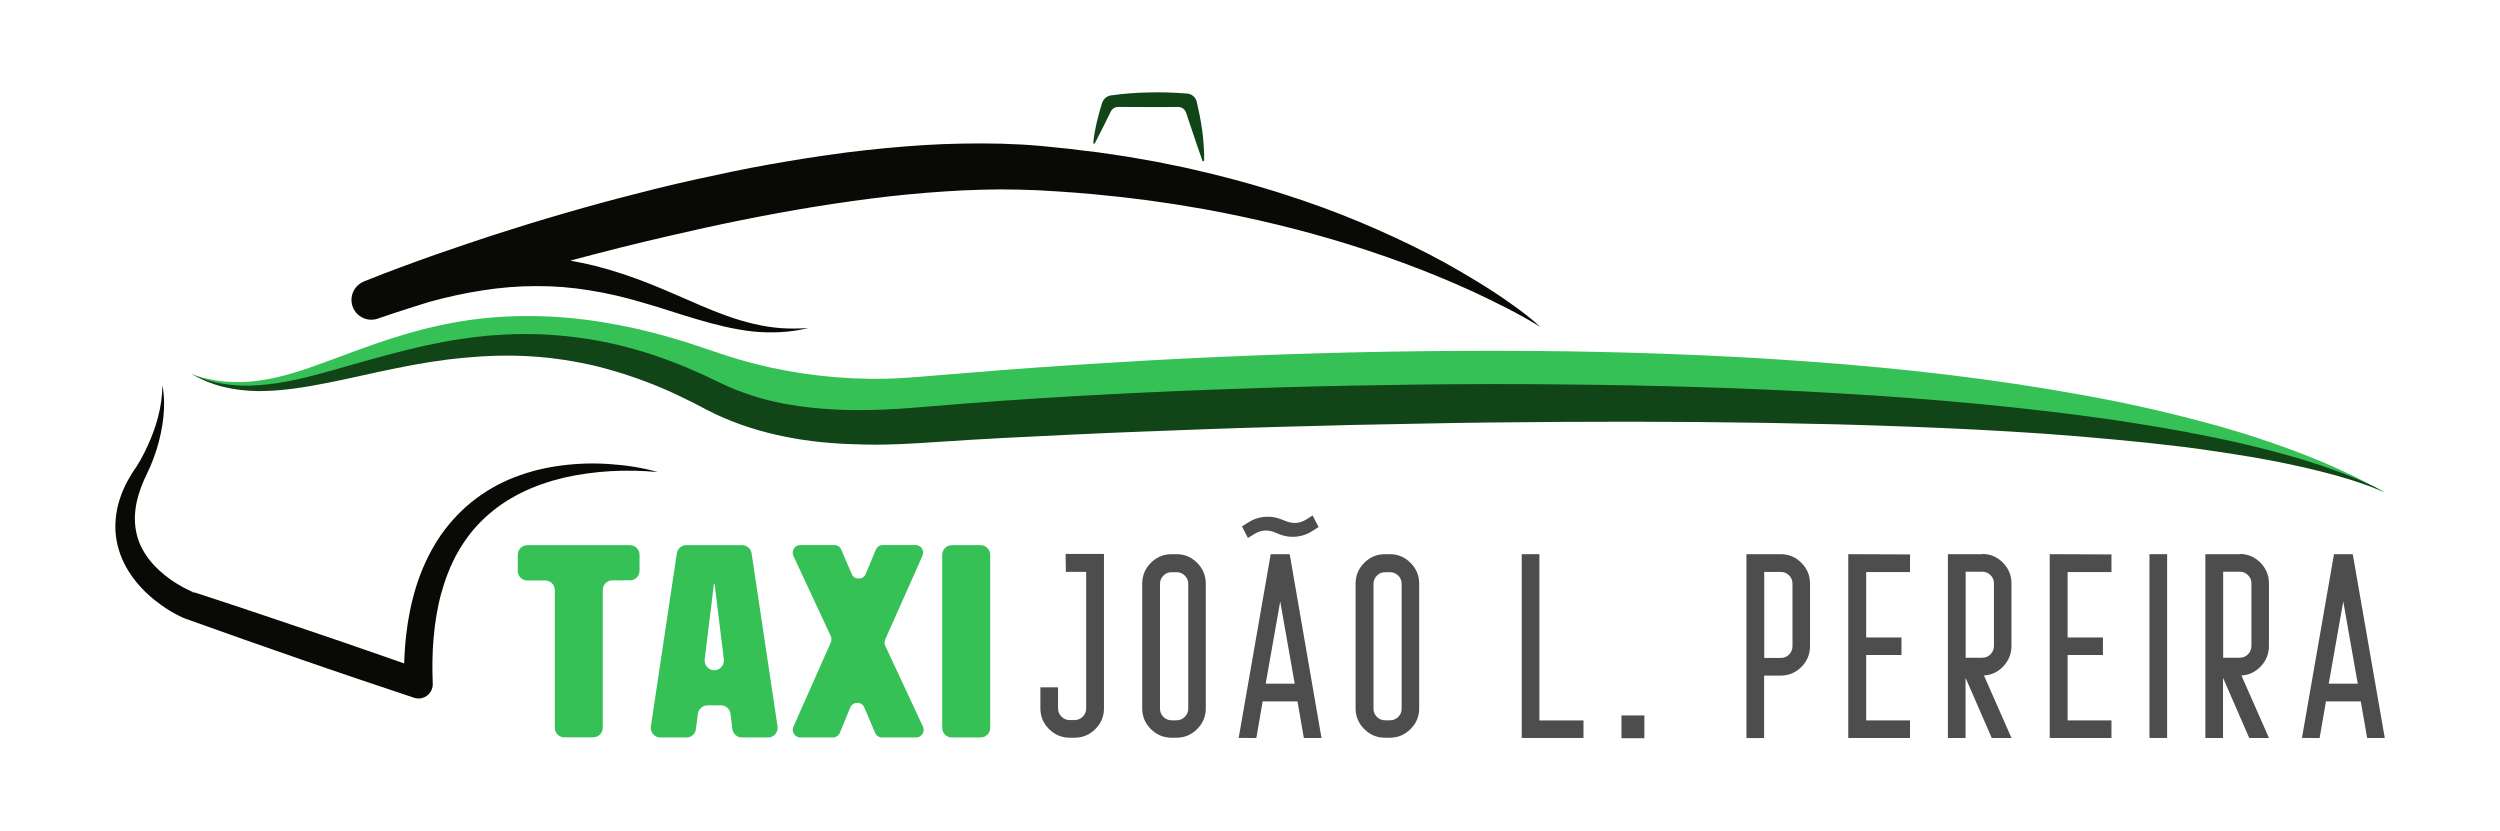
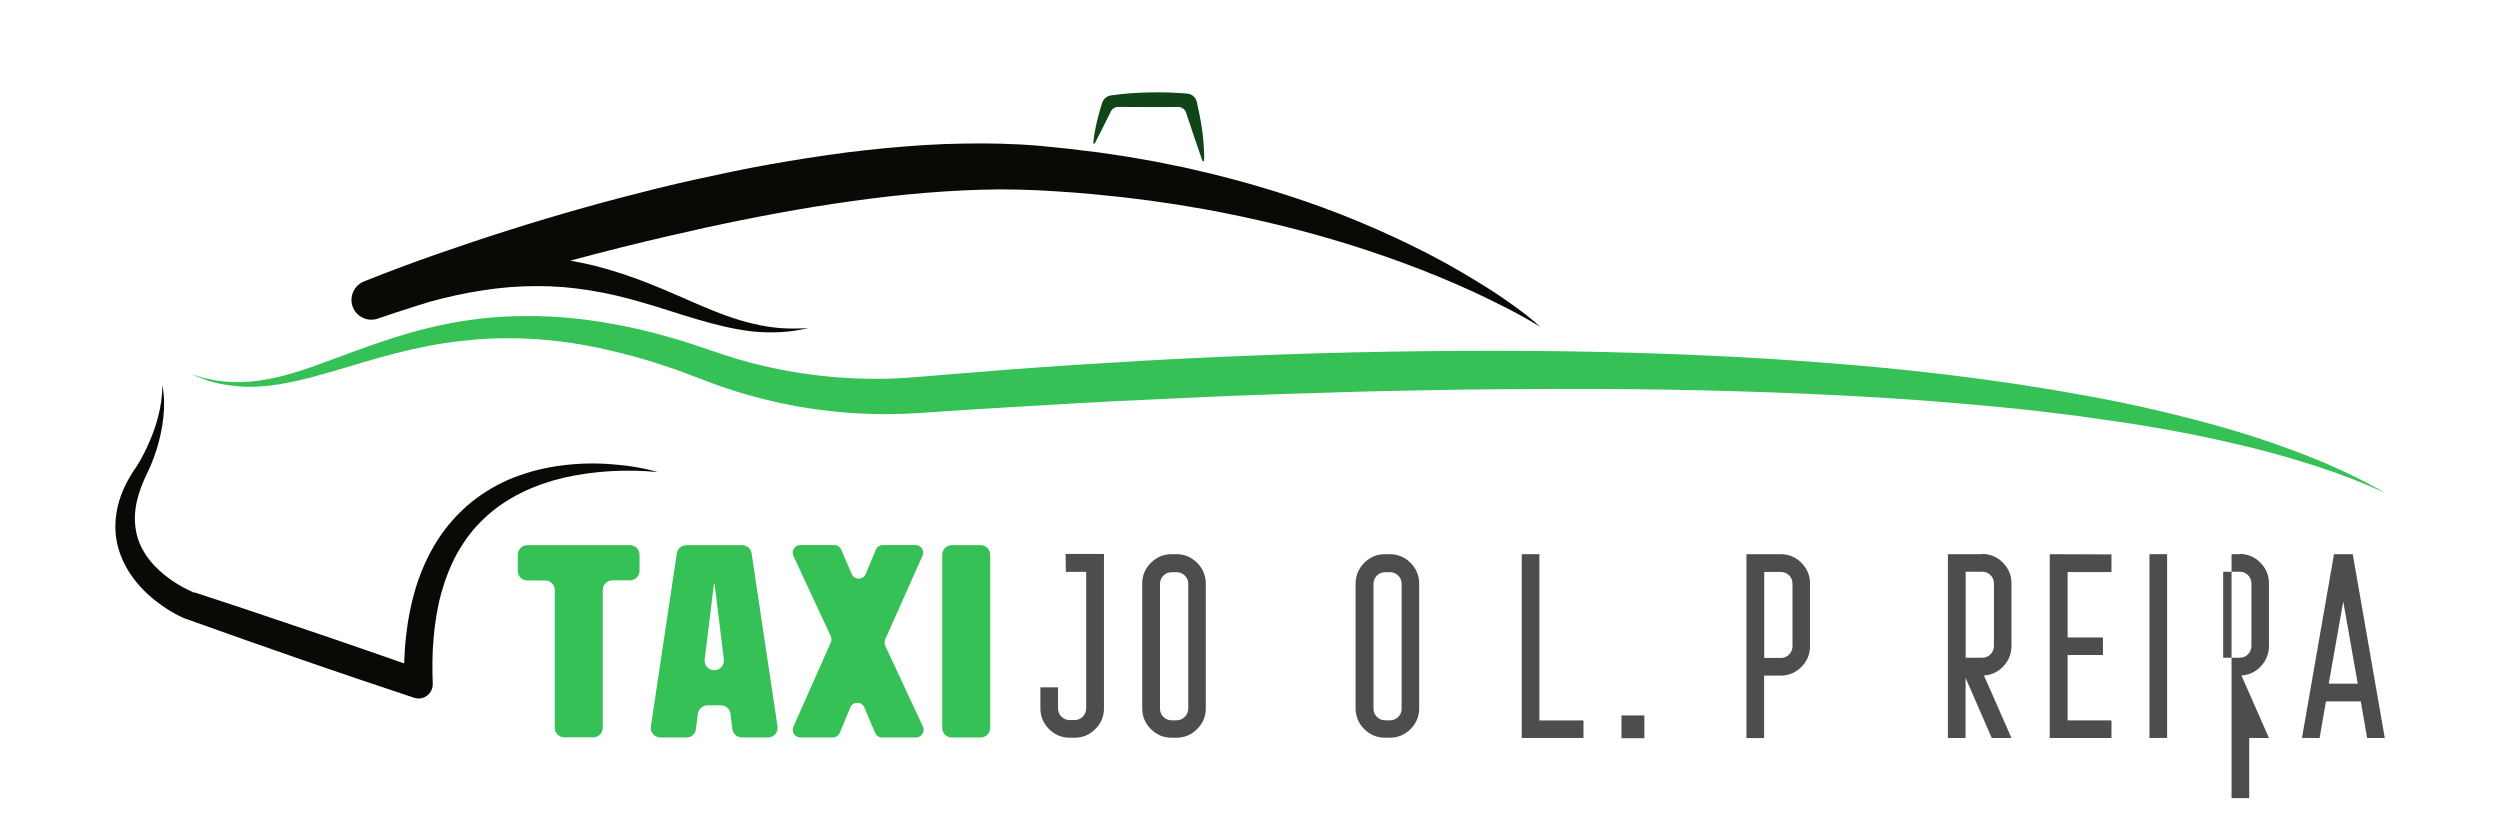
<svg xmlns="http://www.w3.org/2000/svg" version="1.1" x="0px" y="0px" viewBox="0 0 2052.6 682" style="enable-background:new 0 0 2052.6 682;" xml:space="preserve">
  <style type="text/css">
	.st0{fill:#0071BB;}
	.st1{fill:#4D4D4D;}
	.st2{fill:#58982E;}
	.st3{fill:#5E6B69;}
	.st4{fill:#8BC53F;}
	.st5{fill:#989898;}
	.st6{fill:none;}
	.st7{fill:#36C156;}
	.st8{fill:#114417;}
	.st9{fill:#090A05;}
</style>
  <g id="Layer_2">
</g>
  <g id="Layer_4">
</g>
  <g id="Layer_5">
</g>
  <g id="Layer_6">
    <g>
      <g>
        <path class="st1" d="M875.1,469.5l-0.2-14.7h31.5v126.8c0,6.7-2.4,12.3-7.1,17c-4.7,4.7-10.4,7.1-17,7.1h-3.9     c-6.7,0-12.4-2.4-17.1-7.1c-4.7-4.7-7.1-10.4-7.1-17v-17.3h14.5v17.3c0,2.7,0.9,4.9,2.8,6.8c1.9,1.9,4.2,2.8,6.8,2.8h3.9     c2.7,0,4.9-0.9,6.8-2.8c1.9-1.9,2.8-4.2,2.8-6.8V469.5H875.1z" />
        <path class="st1" d="M965.9,455c6.7,0,12.3,2.4,17,7.1c4.7,4.7,7.1,10.4,7.1,17.1v102.4c0,6.7-2.4,12.3-7.1,17     c-4.7,4.7-10.4,7.1-17,7.1H962c-6.7,0-12.4-2.4-17.1-7.1c-4.7-4.7-7.1-10.4-7.1-17V479.2c0-6.7,2.4-12.4,7.1-17.1     c4.7-4.7,10.4-7.1,17.1-7.1H965.9z M975.6,581.8V479.4c0-2.7-0.9-4.9-2.8-6.8s-4.2-2.8-6.8-2.8H962c-2.7,0-4.9,0.9-6.8,2.8     c-1.9,1.9-2.8,4.2-2.8,6.8v102.4c0,2.7,0.9,4.9,2.8,6.8c1.9,1.9,4.2,2.8,6.8,2.8h3.9c2.7,0,4.9-0.9,6.8-2.8     C974.6,586.8,975.6,584.5,975.6,581.8z" />
-         <path class="st1" d="M1058.9,455l26.1,150.9h-14.5l-5.2-30h-28.6l-5.2,30H1017l26.3-150.9H1058.9z M1029.8,438.5l-5.2,3.2     l-4.9-9.5l5.4-3.4c3.9-2.5,8.1-3.9,12.7-4.4c4.6-0.5,9.1,0.1,13.4,1.7l4.9,1.9c5.8,2.2,11.2,1.8,16.4-1.5l5.2-3.3l4.9,9.5     l-5.4,3.5c-3.9,2.5-8.1,3.9-12.7,4.4c-4.6,0.5-9.1-0.1-13.4-1.7l-4.9-2C1040.5,434.7,1035,435.2,1029.8,438.5z M1039.2,561.3     h23.8l-11.9-67.5L1039.2,561.3z" />
        <path class="st1" d="M1141.1,455c6.7,0,12.3,2.4,17,7.1c4.7,4.7,7.1,10.4,7.1,17.1v102.4c0,6.7-2.4,12.3-7.1,17     c-4.7,4.7-10.4,7.1-17,7.1h-3.9c-6.7,0-12.4-2.4-17.1-7.1c-4.7-4.7-7.1-10.4-7.1-17V479.2c0-6.7,2.4-12.4,7.1-17.1     c4.7-4.7,10.4-7.1,17.1-7.1H1141.1z M1150.8,581.8V479.4c0-2.7-0.9-4.9-2.8-6.8s-4.2-2.8-6.8-2.8h-3.9c-2.7,0-4.9,0.9-6.8,2.8     c-1.9,1.9-2.8,4.2-2.8,6.8v102.4c0,2.7,0.9,4.9,2.8,6.8c1.9,1.9,4.2,2.8,6.8,2.8h3.9c2.7,0,4.9-0.9,6.8-2.8     C1149.9,586.8,1150.8,584.5,1150.8,581.8z" />
        <path class="st1" d="M1263.9,591.5h36.2v14.4h-50.7V455h14.5V591.5z" />
        <path class="st1" d="M1350.1,606.1h-18.8v-18.7h18.8V606.1z" />
        <path class="st1" d="M1462,455c6.7,0,12.3,2.4,17,7.1c4.7,4.7,7.1,10.4,7.1,17.1v51.3c0,6.7-2.4,12.4-7.1,17.1     c-4.7,4.7-10.4,7.1-17,7.1h-13.6v51.3h-14.5V455H1462z M1471.7,530.5v-51.3c0-2.7-0.9-4.9-2.8-6.8c-1.9-1.9-4.2-2.8-6.8-2.8     h-13.6v70.6h13.6c2.7,0,4.9-0.9,6.8-2.8S1471.7,533.1,1471.7,530.5z" />
-         <path class="st1" d="M1517.5,455l50.7,0.2v14.5h-36v53.7h29v14.4h-29v53.7h36v14.4h-50.7V455z" />
        <path class="st1" d="M1627.4,455v-0.2c6.7,0,12.3,2.4,17,7.1c4.7,4.7,7.1,10.4,7.1,17.1v51.2c0,6.5-2.2,12-6.5,16.7     c-4.3,4.7-9.7,7.3-16.1,7.7l22.6,51.3h-16.2l-21.5-49.4v49.4h-14.5V455H1627.4z M1637.1,530.3V479c0-2.7-0.9-4.9-2.8-6.8     c-1.9-1.9-4.2-2.8-6.8-2.8h-13.6v70.6h13.6c2.7,0,4.9-0.9,6.8-2.8S1637.1,532.9,1637.1,530.3z" />
        <path class="st1" d="M1682.9,455l50.7,0.2v14.5h-36v53.7h29v14.4h-29v53.7h36v14.4h-50.7V455z" />
        <path class="st1" d="M1779.3,605.9h-14.5V455h14.5V605.9z" />
-         <path class="st1" d="M1838.8,455v-0.2c6.7,0,12.3,2.4,17,7.1c4.7,4.7,7.1,10.4,7.1,17.1v51.2c0,6.5-2.2,12-6.5,16.7     c-4.3,4.7-9.7,7.3-16.1,7.7l22.6,51.3h-16.2l-21.5-49.4v49.4h-14.5V455H1838.8z M1848.5,530.3V479c0-2.7-0.9-4.9-2.8-6.8     c-1.9-1.9-4.2-2.8-6.8-2.8h-13.6v70.6h13.6c2.7,0,4.9-0.9,6.8-2.8S1848.5,532.9,1848.5,530.3z" />
+         <path class="st1" d="M1838.8,455v-0.2c6.7,0,12.3,2.4,17,7.1c4.7,4.7,7.1,10.4,7.1,17.1v51.2c0,6.5-2.2,12-6.5,16.7     c-4.3,4.7-9.7,7.3-16.1,7.7l22.6,51.3h-16.2v49.4h-14.5V455H1838.8z M1848.5,530.3V479c0-2.7-0.9-4.9-2.8-6.8     c-1.9-1.9-4.2-2.8-6.8-2.8h-13.6v70.6h13.6c2.7,0,4.9-0.9,6.8-2.8S1848.5,532.9,1848.5,530.3z" />
        <path class="st1" d="M1916.3,455h15.4l26.3,150.9h-14.5l-5.2-30h-28.6l-5.2,30H1890L1916.3,455z M1912,561.3h23.8l-11.9-67.5     L1912,561.3z" />
      </g>
      <path class="st7" d="M433,447.6h84.2c4.4,0,7.9,3.5,7.9,7.9v13.1c0,4.4-3.5,7.9-7.9,7.9h-14.4c-4.4,0-7.9,3.5-7.9,7.9v113.1    c0,4.4-3.5,7.9-7.9,7.9h-23.6c-4.4,0-7.9-3.5-7.9-7.9V484.5c0-4.4-3.5-7.9-7.9-7.9H433c-4.4,0-7.9-3.5-7.9-7.9v-13.1    C425.1,451.2,428.6,447.6,433,447.6z" />
      <path class="st7" d="M563.7,605.5h-21.5c-4.8,0-8.6-4.3-7.8-9.1l21.3-142.1c0.6-3.9,3.9-6.7,7.8-6.7h45.8c3.9,0,7.3,2.9,7.8,6.7    l21.3,142.1c0.7,4.8-3,9.1-7.8,9.1h-21.4c-4,0-7.4-3-7.9-7l-1.5-12.4c-0.5-4-3.9-7-7.9-7h-11c-4,0-7.3,3-7.9,6.9l-1.6,12.5    C571,602.6,567.6,605.5,563.7,605.5z M586.4,550.3L586.4,550.3c4.8,0,8.4-4.2,7.9-8.9l-7.6-62.2h-0.5l-7.6,62.2    C578,546.1,581.7,550.3,586.4,550.3z" />
      <path class="st7" d="M698.1,580.9l-8.5,20.7c-1,2.3-3.2,3.9-5.8,3.9h-26.7c-4.5,0-7.5-4.7-5.7-8.8l30.7-69.2    c0.7-1.6,0.7-3.5,0-5.2l-30.7-65.9c-1.9-4.1,1.1-8.9,5.7-8.9h27.9c2.5,0,4.8,1.5,5.7,3.8l8.6,20c2.2,5.1,9.4,5,11.5-0.1l8.3-19.9    c1-2.3,3.2-3.8,5.8-3.8h26.8c4.5,0,7.5,4.6,5.7,8.8L726.8,525c-0.7,1.6-0.7,3.5,0,5.2l31,66.4c1.9,4.1-1.1,8.9-5.7,8.9h-27.9    c-2.5,0-4.8-1.5-5.7-3.8l-8.9-20.9C707.5,575.8,700.2,575.8,698.1,580.9z" />
      <path class="st7" d="M805.1,605.5h-23.6c-4.4,0-7.9-3.5-7.9-7.9V455.5c0-4.4,3.5-7.9,7.9-7.9h23.6c4.4,0,7.9,3.5,7.9,7.9v142.1    C813,602,809.5,605.5,805.1,605.5z" />
      <path class="st8" d="M988.3,119.7l-0.5-6.2c-0.2-2-0.5-4.1-0.7-6.1c-1.1-8.1-2.7-16-4.5-23.8v0c-0.9-3.8-4.2-6.6-8.1-6.8l-1.5-0.1    l-7.5-0.5l-7.5-0.3l-7.5-0.1c-2.5,0-5,0.1-7.5,0.1c-10,0.2-19.9,0.9-29.9,2.3l-0.9,0.1c-3.4,0.5-6.3,2.9-7.3,6.2    c-0.7,2.3-1.5,4.6-2.1,6.9c-0.8,2.8-1.5,5.6-2.2,8.5c-0.6,2.9-1.3,5.7-1.8,8.7c-0.5,2.9-1,5.9-1.2,9l1.1,0.5l7.8-15.4l5.5-11.1    c1.1-2.3,3.5-3.8,6.1-3.8l25,0.1c8.1,0.1,16.1,0,24.2-0.1c2.9,0,5.6,1.9,6.5,4.7l5.8,17.3c2.5,7.6,5.2,15.1,7.8,22.7l1.2-0.4    C988.8,128,988.6,123.8,988.3,119.7z" />
      <path class="st9" d="M1240.2,249.1c-8.5-6.1-17.3-11.8-26.3-17.3c-8.9-5.5-18-10.8-27.2-15.9c-9.2-5.1-18.6-9.9-28-14.5    c-18.9-9.2-38.2-17.7-57.8-25.4l-14.8-5.6l-14.9-5.3c-10-3.3-20-6.7-30.1-9.7c-20.2-6.2-40.7-11.5-61.3-16.2    c-10.3-2.5-20.7-4.3-31.1-6.5c-10.4-1.8-20.8-3.8-31.3-5.3c-5.2-0.8-10.5-1.6-15.7-2.3l-15.8-1.9l-7.9-1l-7.9-0.8l-15.8-1.6    c-21.4-1.9-42.9-2.3-64.2-1.9c-21.3,0.3-42.6,1.8-63.7,3.8c-10.6,1-21.1,2.2-31.6,3.5c-10.5,1.4-21,2.9-31.4,4.5    c-20.9,3.3-41.6,6.9-62.3,11.2c-20.6,4.3-41.2,8.8-61.6,13.8c-40.8,10.1-81.2,21.4-121.2,34.1c-20,6.3-39.9,13-59.7,19.9    c-9.9,3.5-19.8,7-29.6,10.7c-9.9,3.7-19.6,7.4-29.5,11.4l-0.7,0.3c-8.2,3.3-12.3,12.5-9.2,20.8c3.1,8.4,12.5,12.7,20.9,9.6    c0.2-0.1,0.3-0.1,0.5-0.2c9.5-3.3,19.4-6.5,29.2-9.6c3.8-1.2,7.6-2.4,11.5-3.6c0.4-0.1,0.8-0.2,1.3-0.4    c14.3-3.9,28.7-7.1,43.3-9.3c14.5-2.3,29.2-3.5,43.9-3.5c14.7-0.1,29.4,1.1,44,3.5c14.6,2.3,29.2,5.8,43.7,10.1    c14.6,4.1,29,9.2,43.9,13.5c14.8,4.4,30.1,8.3,45.7,10.1c15.6,1.6,31.4,0.9,46.3-2.8c-7.7,0.6-15.3,0.6-22.9,0.1    c-7.6-0.6-15-1.8-22.4-3.6c-14.7-3.4-28.8-8.8-42.8-14.8c-14-6-28-12.3-42.5-18.1c-14.5-5.7-29.5-10.8-44.9-14.7    c-6.6-1.6-13.3-3-20.1-4.2c26.8-7.2,53.7-14,80.7-20.2c40.1-9.4,80.4-17.6,120.8-24.2c20.2-3.2,40.5-6.1,60.7-8.4    c20.3-2.3,40.6-3.9,60.8-4.9c10.1-0.5,20.2-0.7,30.3-0.8c10.1,0,20.1,0.3,30.2,0.7c20.4,1.1,40.8,2.5,61.1,4.8    c10.2,0.9,20.3,2.4,30.5,3.6l15.2,2.2c5.1,0.7,10.1,1.5,15.2,2.4c20.2,3.2,40.3,7.3,60.3,11.8c40,9.1,79.5,20.6,118.2,34.9    c19.3,7.1,38.5,15,57.3,23.6c18.7,8.8,37.4,17.9,55.1,28.9C1257.2,261.4,1248.8,255.2,1240.2,249.1z" />
      <g>
-         <path class="st9" d="M159.4,486.4L159.4,486.4c0,0,0.1,0,0.1,0.1C159.5,486.4,159.7,486.5,159.4,486.4z" />
        <path class="st9" d="M501.4,381.1c-13.1-1-26.5-0.7-39.7,1c-6.6,0.8-13.2,2-19.8,3.6c-6.6,1.6-13,3.7-19.4,6.1     c-12.7,4.9-24.8,11.9-35.6,20.6c-10.8,8.8-20.2,19.4-27.7,31.1c-7.5,11.8-13.2,24.5-17.4,37.7c-4.1,13.2-6.8,26.6-8.3,40.1     c-0.9,7.8-1.4,15.6-1.7,23.4c-10.3-3.6-20.7-7.3-31-10.8c-15.5-5.4-31.1-10.8-46.7-16c-15.6-5.3-31.2-10.6-46.8-15.8     c-15.6-5.2-31.2-10.4-46.9-15.5l-3.9-0.6c0.5,0,1,0,1.5,0.1c0.5,0,1.2,0.2,1.1,0.2l0.3,0.1c0,0-0.1,0-0.1,0     c-0.3-0.1-0.7-0.3-1.1-0.4c-0.8-0.3-1.7-0.7-2.5-1.1c-1.7-0.8-3.5-1.7-5.2-2.6c-3.5-1.9-6.9-4-10.1-6.2     c-6.4-4.6-12.4-9.8-17.2-15.8c-4.8-6-8.5-12.6-10.5-19.9c-2-7.2-2.5-15-1.4-22.8c1-7.9,3.6-15.7,6.9-23.4     c0.8-1.9,1.8-3.8,2.7-5.8c1.1-2.3,2-4.2,2.9-6.4c1.8-4.2,3.3-8.4,4.7-12.7c2.7-8.6,4.6-17.4,5.6-26.4c1-8.9,0.9-18-0.8-26.6     c0,8.8-1.3,17.5-3.5,25.9c-2.1,8.4-5.2,16.5-8.8,24.3c-1.8,3.9-3.7,7.7-5.8,11.4c-1,1.8-2.2,3.8-3.2,5.3     c-1.3,1.9-2.6,3.7-3.8,5.7c-4.9,7.8-8.9,16.5-11.3,25.8c-2.3,9.4-3,19.6-1.1,29.5c1.8,9.9,6,19.4,11.6,27.6     c5.6,8.2,12.5,15.3,20.1,21.3c3.8,3,7.7,5.8,11.9,8.3c2.1,1.3,4.2,2.5,6.4,3.6c1.1,0.6,2.2,1.1,3.4,1.7c0.6,0.3,1.2,0.5,1.9,0.8     l1.2,0.5l0.9,0.3l0.3,0.1c15.3,5.5,30.7,11,46.1,16.4c15.5,5.5,31,10.9,46.6,16.3c15.5,5.4,31.1,10.7,46.7,16     c15.6,5.3,31.2,10.5,46.8,15.7l0.2,0.1c1.3,0.4,2.7,0.6,4.1,0.6c6.5-0.2,11.6-5.7,11.3-12.2c-0.5-12.6-0.4-25.1,0.7-37.5     c1.1-12.4,3-24.6,6.2-36.4c3.3-11.8,7.6-23.2,13.5-33.7c3-5.2,6.3-10.3,10-15.1c3.7-4.8,7.8-9.2,12.2-13.3     c8.8-8.3,19-15.2,30.1-20.7c11.1-5.5,23.1-9.6,35.4-12.5c24.7-5.5,50.8-7,76.7-4.5C527.6,384,514.5,382,501.4,381.1z" />
      </g>
      <path class="st7" d="M157,307.2l6.8,2.1c1.1,0.3,2.3,0.7,3.4,1l3.5,0.7c2.3,0.5,4.6,1.1,6.9,1.4l7,0.9c9.4,0.7,18.8,0.6,28.1-0.8    c18.6-2.6,36.5-8.6,54.3-15.2c17.8-6.6,35.7-13.4,54-19.3c18.3-5.9,37.2-10.8,56.4-14c38.5-6.4,78.2-5.8,116.7,0.4    c19.3,3.1,38.4,7.4,57,12.9l7,2c2.3,0.7,4.7,1.4,7,2.2l13.8,4.6l13.4,4.5c4.4,1.5,8.8,2.8,13.2,4.2    c35.4,10.4,72.1,15.8,108.9,16.2l6.9,0l6.9-0.1c4.6,0,9.2-0.4,13.8-0.6c4.6-0.3,9.1-0.7,13.8-1l14.3-1.2c19-1.6,38-3.1,57.1-4.6    c38.1-2.9,76.2-5.3,114.3-7.5c38.1-2.1,76.3-3.8,114.4-5.1c38.2-1.3,76.3-2.2,114.5-2.6c38.2-0.4,76.4-0.4,114.6,0.1    c76.4,1.2,152.9,4.3,229.1,10.7c76.2,6.3,152.3,16.1,227.4,31.3c18.8,3.9,37.4,8.2,56,13c18.6,4.8,37,9.9,55.2,15.9    c18.2,6,36.2,12.5,53.9,19.9c17.6,7.5,34.9,15.7,51.4,25.4c-17.3-8-35.1-14.9-53.1-20.8c-18-6-36.2-11.2-54.6-15.8    c-18.4-4.6-36.9-8.7-55.5-12.3c-18.6-3.6-37.3-6.8-56-9.5c-18.7-2.8-37.5-5.4-56.3-7.6c-18.8-2.3-37.7-4.2-56.6-5.9    c-18.9-1.7-37.8-3.2-56.7-4.6c-18.9-1.3-37.8-2.4-56.8-3.4c-18.9-1-37.9-1.8-56.8-2.5c-19-0.7-37.9-1.2-56.9-1.7    c-37.9-0.8-75.9-1.3-113.9-1.2c-38,0.1-75.9,0.3-113.9,1.1c-38,0.6-75.9,1.7-113.9,3c-38,1.2-75.9,2.8-113.9,4.7    c-38,1.7-75.9,3.9-113.8,6.2c-19,1.1-37.9,2.3-56.9,3.6l-14.2,1c-4.8,0.3-9.8,0.6-14.7,0.8c-4.9,0.1-9.9,0.3-14.8,0.3l-7.4,0    l-7.4-0.2c-19.7-0.6-39.3-2.7-58.7-6.1c-19.4-3.4-38.5-8.3-57.2-14.4c-4.6-1.6-9.3-3.1-13.9-4.9l-13.5-5.1l-13.1-4.9    c-2.2-0.9-4.4-1.6-6.6-2.3l-6.6-2.2c-17.7-6-35.7-10.6-53.8-14.5c-36.4-7.6-73.7-9.8-110.7-5.6c-18.5,2-36.9,5.6-55.1,10.3    c-18.3,4.6-36.3,10.5-54.7,15.7c-18.4,5.3-37.2,10.2-56.6,11.5c-9.7,0.7-19.4,0-28.9-1.5C174.8,314.3,165.7,311,157,307.2z" />
-       <path class="st8" d="M156.7,306.7c8.6,4.1,17.7,7,27,8.5c9.3,1.5,18.7,1.8,28,1.1c18.7-1.2,37.1-5.6,55.3-10.6    c36.4-10.1,73.1-21.7,111.5-27.4c19.2-2.9,38.7-4.3,58.2-4c19.6,0.3,39.1,2.5,58.4,6.2c9.6,1.9,19.2,4.3,28.6,7    c9.4,2.7,18.7,5.9,27.9,9.4c9.2,3.5,18.2,7.3,27.1,11.4l13,6.2c4,1.9,8.1,3.7,12.2,5.4c16.6,6.6,34.2,10.9,52.1,13.5    c18,2.6,36.3,3.5,54.7,3.3c9.2-0.1,18.5-0.5,27.7-1.1c9.3-0.6,18.5-1.4,28.1-2.2c19-1.6,38.1-3,57.1-4.4    c76.1-5.3,152.2-8.7,228.4-11c38.1-1.1,76.2-1.8,114.3-2.3c38.1-0.4,76.2-0.5,114.3-0.1c76.2,0.7,152.5,2.8,228.6,7.3    c76.1,4.4,152.2,11.2,227.9,22.1c37.8,5.8,75.4,12.3,112.6,21.3c18.6,4.5,37,9.6,55.2,15.6c18.1,6.2,36,13.1,52.8,22    c-17.6-7.2-35.8-12.8-54.2-17.3c-18.4-4.6-36.9-8.3-55.6-11.5c-18.7-3.1-37.4-5.9-56.2-8.3c-18.8-2.3-37.6-4.3-56.5-6    c-18.9-1.8-37.7-3.3-56.6-4.7c-18.9-1.3-37.8-2.4-56.7-3.4c-37.9-1.9-75.7-3.3-113.6-4.3c-75.8-1.9-151.7-2.5-227.6-2    c-37.9,0.2-75.9,0.6-113.8,1.4c-37.9,0.6-75.9,1.5-113.8,2.6c-37.9,1-75.9,2.4-113.8,3.9c-37.9,1.4-75.8,3.3-113.7,5.2    c-18.9,1-37.8,2.1-56.7,3.4c-9.3,0.6-19.1,1.3-28.8,1.7c-9.7,0.4-19.5,0.6-29.3,0.4c-19.6-0.3-39.3-1.6-58.9-5.1    c-19.6-3.4-39-8.8-57.6-16.8c-4.6-2-9.2-4.1-13.7-6.5l-12.5-6.5c-8.2-4.1-16.6-8.1-25.1-11.7c-17-7.1-34.5-13-52.3-17.5    c-17.9-4.3-36.1-7.2-54.6-8.3c-18.4-1.2-37-0.6-55.6,1.2c-18.6,1.7-37.1,4.8-55.6,8.6c-18.5,3.7-37,8.2-55.8,11.9    c-18.8,3.7-37.9,6.9-57.2,6.8c-9.7-0.1-19.3-1.2-28.7-3.5c-4.7-1.1-9.2-2.7-13.7-4.5C165.1,311.3,160.8,309,156.7,306.7z" />
    </g>
  </g>
</svg>